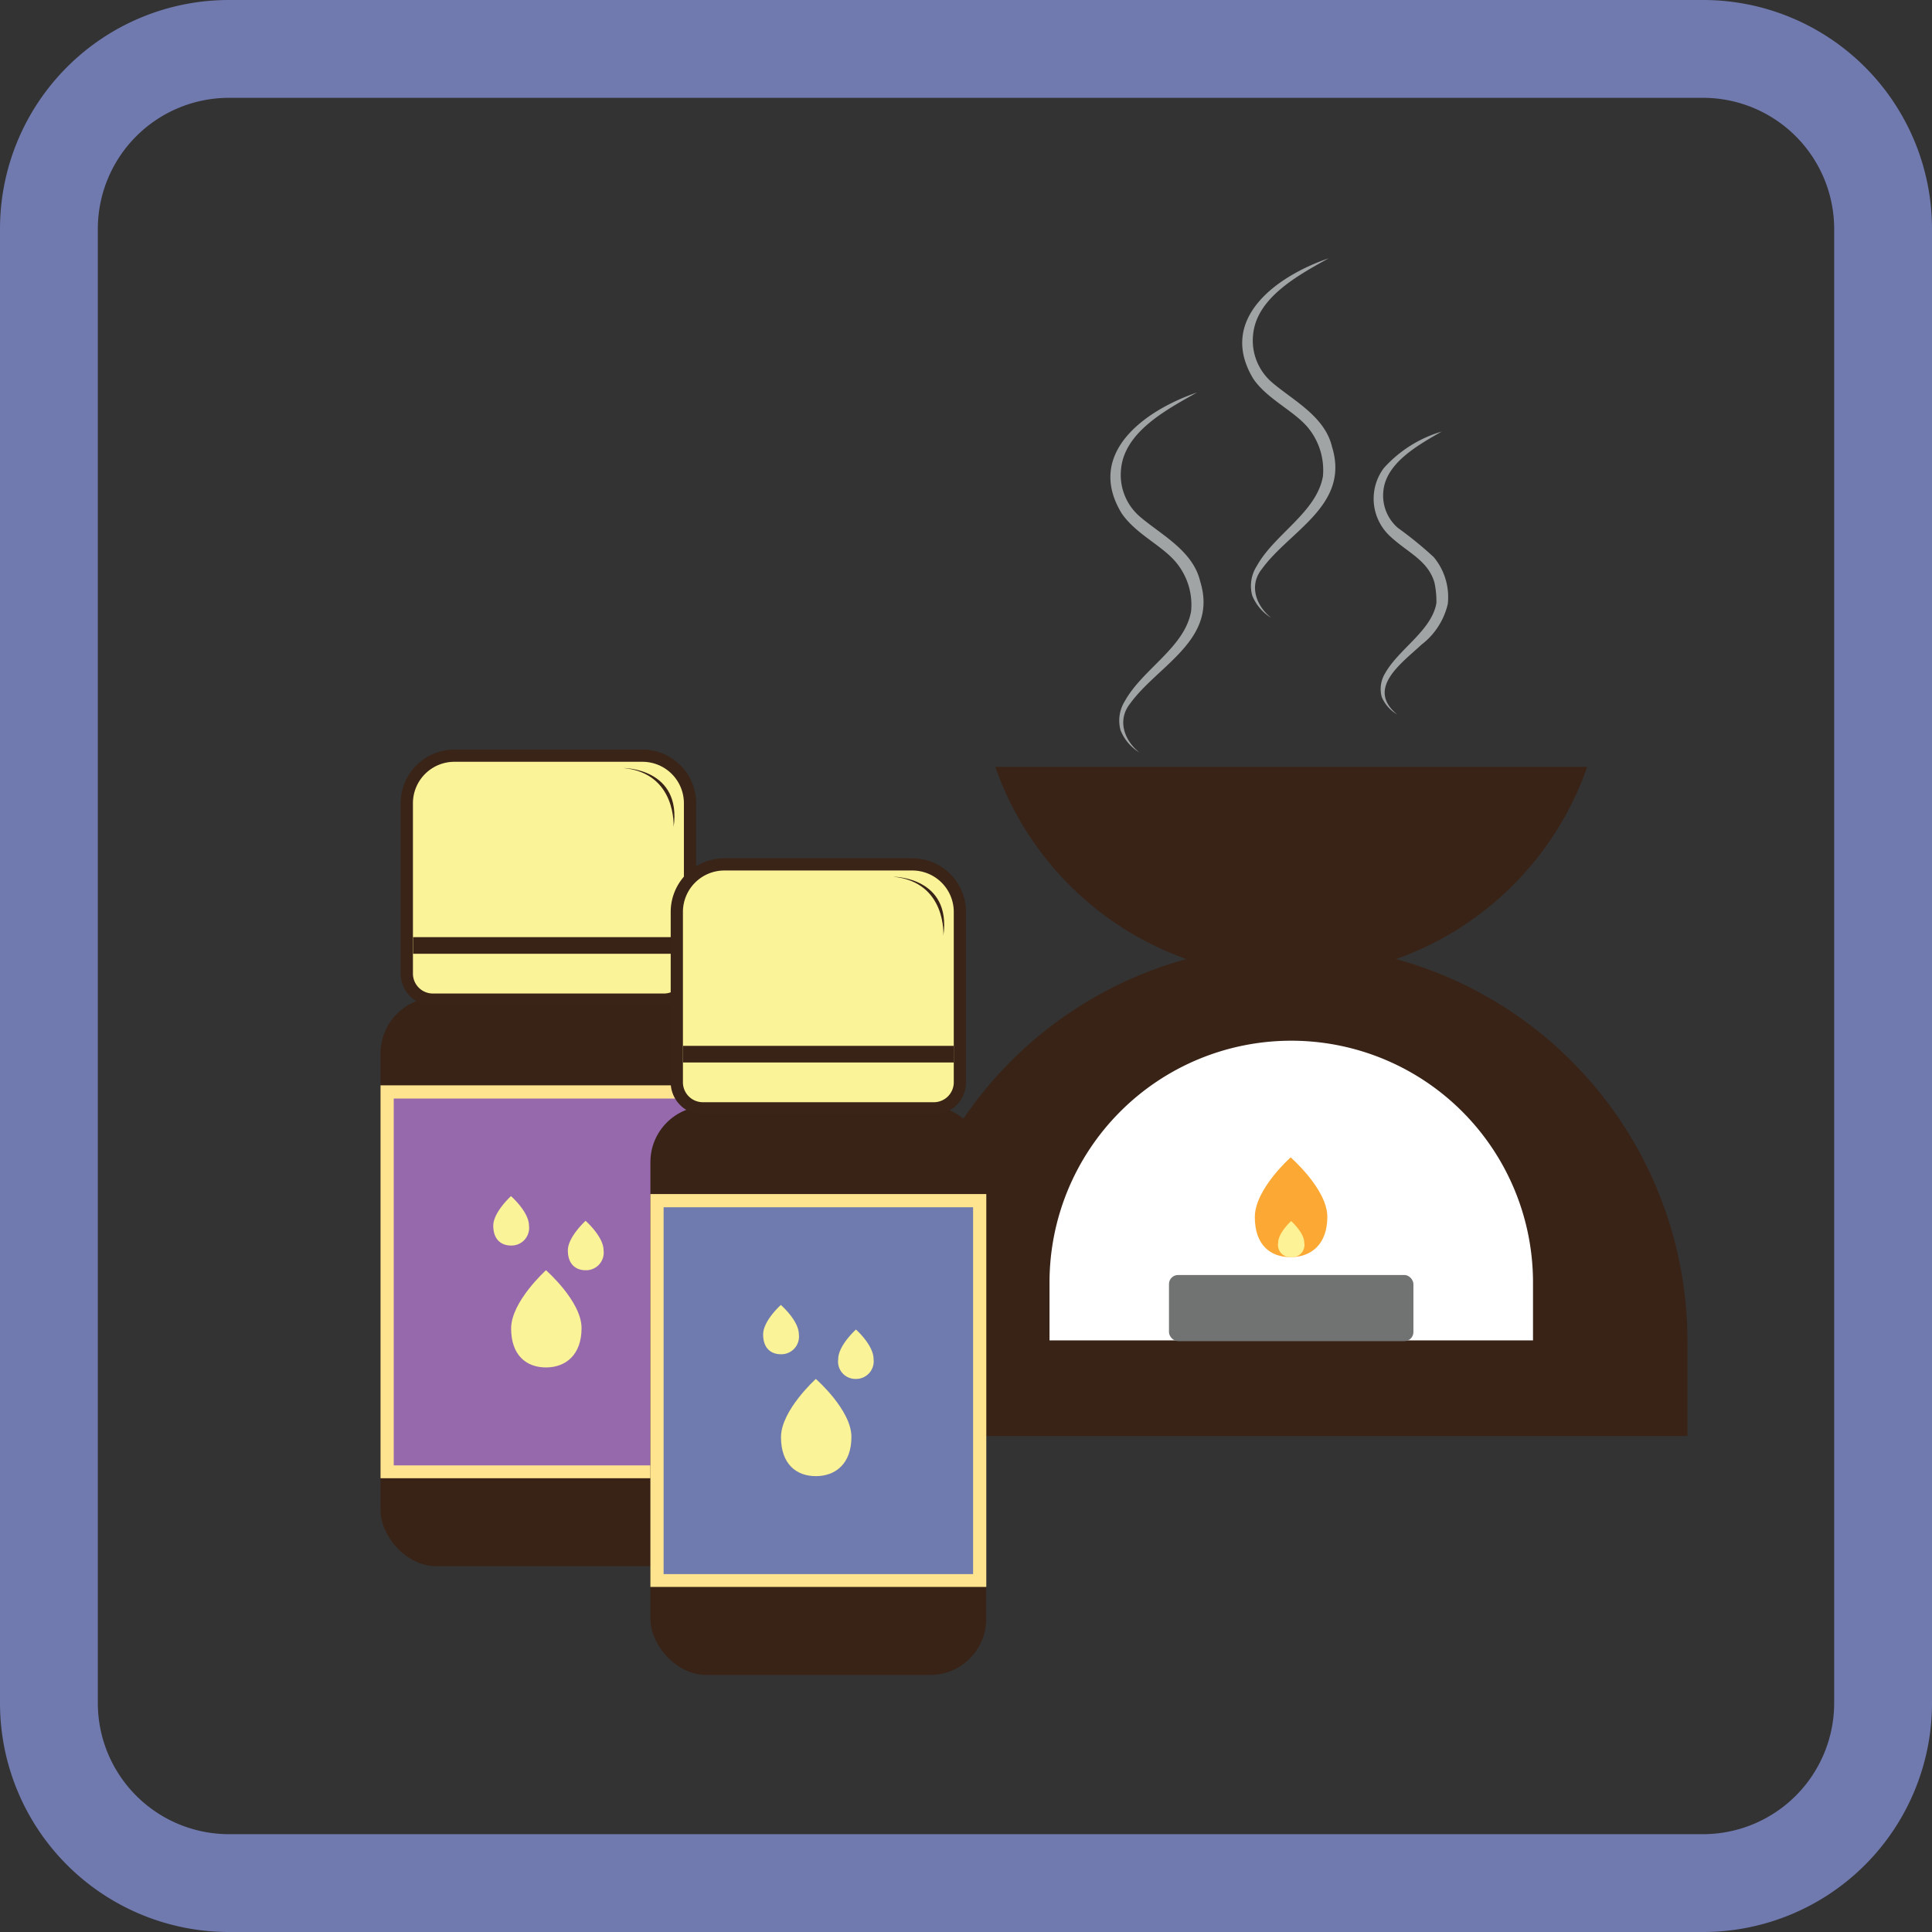
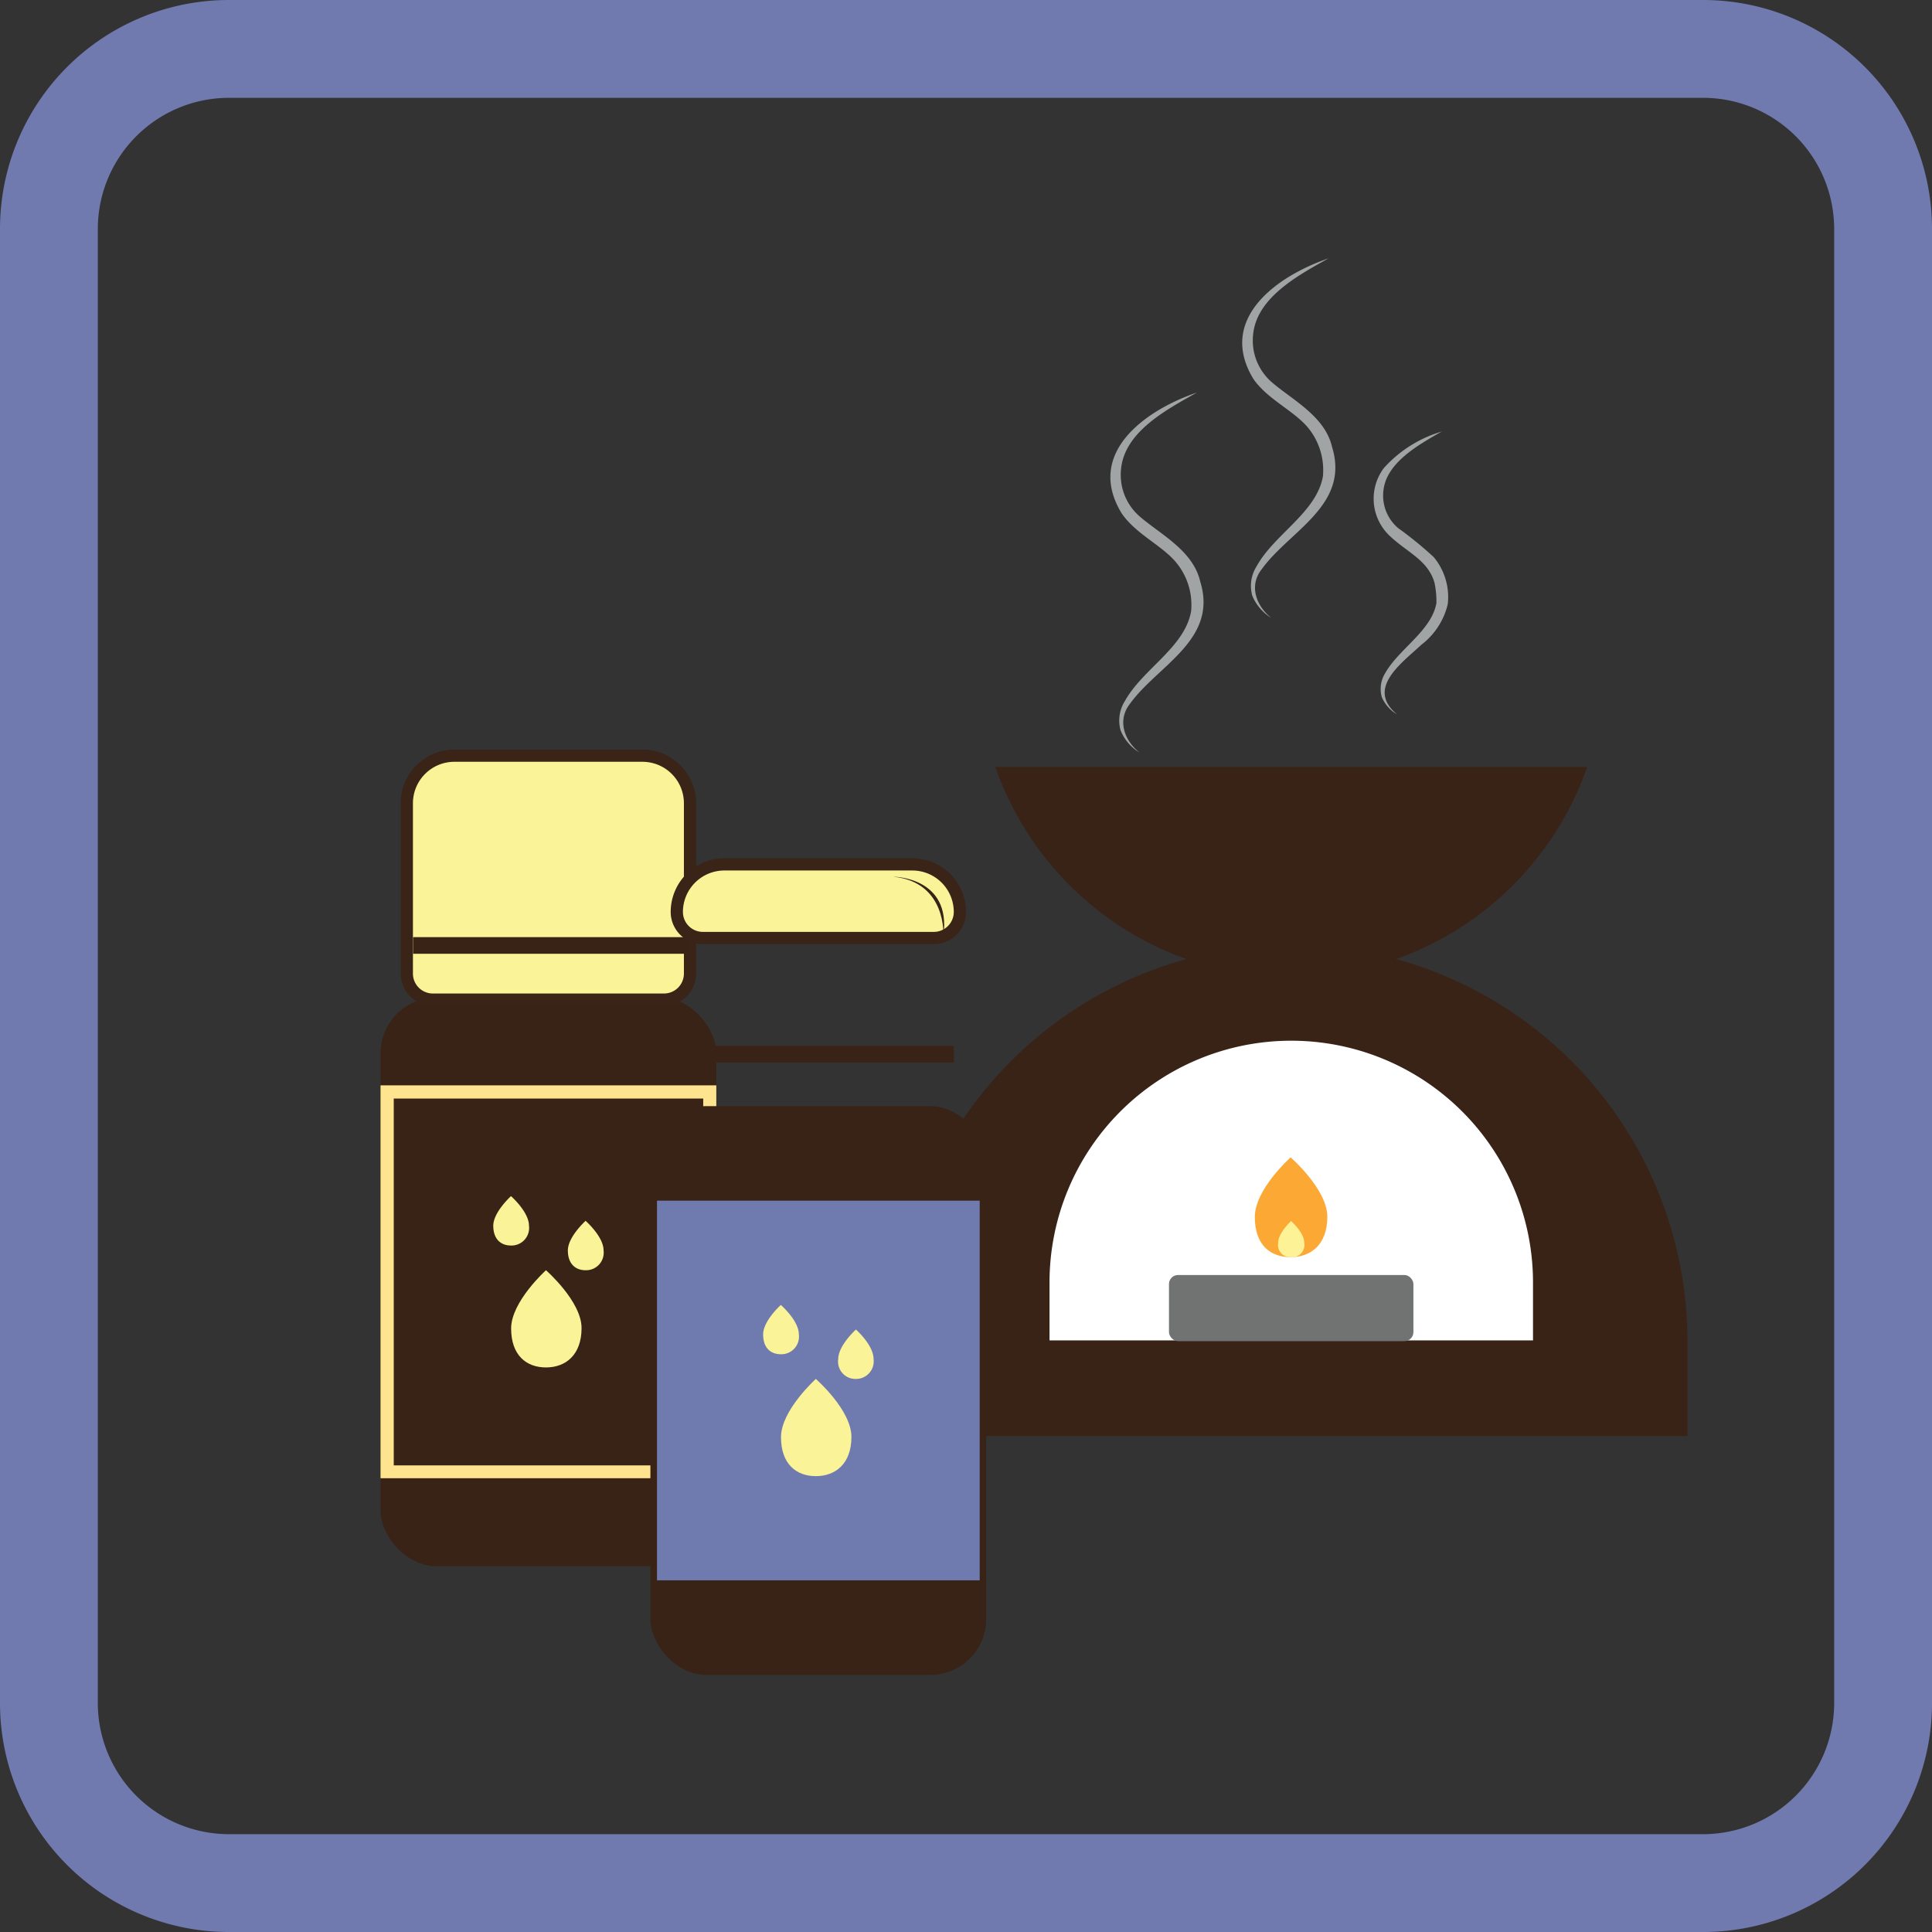
<svg xmlns="http://www.w3.org/2000/svg" viewBox="0 0 158 158">
  <rect x="0" y="0" width="158" height="158" fill="#333333" stroke="none" />
  <defs>
    <style>.cls-1{fill:#707aaf;}.cls-2{fill:#a1a4a5;}.cls-3{fill:#392317;}.cls-4{fill:#fff;}.cls-5{fill:#717272;}.cls-6{fill:#fba934;}.cls-7{fill:#fef297;}.cls-8{fill:#9669ad;}.cls-9{fill:#ffe490;}.cls-10,.cls-11{fill:#fbf398;}.cls-10{stroke:#392417;stroke-miterlimit:10;}.cls-12{fill:#6f7aaf;}</style>
  </defs>
  <g id="_9._Эфирные_масла" data-name="9. Эфирные масла">
    <path class="cls-1" d="M139.28,8A10.73,10.73,0,0,1,150,18.72V139.28A10.73,10.73,0,0,1,139.28,150H18.72A10.73,10.73,0,0,1,8,139.28V18.72A10.73,10.73,0,0,1,18.72,8H139.28m0-8H18.72A18.72,18.72,0,0,0,0,18.72V139.28A18.72,18.72,0,0,0,18.72,158H139.28A18.72,18.72,0,0,0,158,139.28V18.72A18.72,18.72,0,0,0,139.28,0Z" />
    <path class="cls-2" d="M97.89,32.1c-2.47,1.39-5.92,3.2-6.21,6.26a4.5,4.5,0,0,0,1.54,3.89c1.68,1.45,4.34,2.77,4.93,5.29,1.49,4.78-3.44,6.84-5.73,10-1.07,1.35-.49,3,.76,4a3.78,3.78,0,0,1-1.54-1.82A3,3,0,0,1,92,57.32c1.46-2.62,4.9-4.38,5.41-7.34a5.43,5.43,0,0,0-1.24-4c-1.17-1.4-3.28-2.3-4.44-4-3-4.92,1.93-8.44,6.16-9.88Z" />
    <path class="cls-2" d="M108.7,21.1c-2.47,1.38-5.92,3.2-6.22,6.26A4.51,4.51,0,0,0,104,31.25c1.67,1.45,4.34,2.77,4.93,5.28,1.49,4.79-3.45,6.85-5.73,10-1.08,1.34-.49,3,.76,4a3.85,3.85,0,0,1-1.55-1.82,3,3,0,0,1,.37-2.42c1.45-2.62,4.89-4.38,5.41-7.34a5.47,5.47,0,0,0-1.24-4c-1.18-1.39-3.28-2.29-4.44-3.95-3-4.92,1.93-8.44,6.16-9.88Z" />
    <path class="cls-2" d="M117.94,35.27c-1.91,1.1-4.6,2.56-4.81,4.91a3.49,3.49,0,0,0,1.2,3,30.33,30.33,0,0,1,2.92,2.38,5.11,5.11,0,0,1,1.15,3.84,5.87,5.87,0,0,1-2.15,3.32c-1.64,1.53-4.56,3.58-2,5.7A3,3,0,0,1,113,57a2.46,2.46,0,0,1,.27-1.93c1.12-2,3.81-3.49,4.2-5.75a7.25,7.25,0,0,0-.16-1.68c-.54-1.83-2.2-2.45-3.61-3.77a4.18,4.18,0,0,1-.53-5.59,10.27,10.27,0,0,1,4.78-3Z" />
    <path class="cls-3" d="M105.6,77.28h0a32.4,32.4,0,0,1,32.4,32.4v7.76a0,0,0,0,1,0,0H73.2a0,0,0,0,1,0,0v-7.76A32.4,32.4,0,0,1,105.6,77.28Z" />
    <path class="cls-4" d="M105.6,85.11h0a19.77,19.77,0,0,0-19.77,19.77v4.74h39.54v-4.74A19.77,19.77,0,0,0,105.6,85.11Z" />
    <path class="cls-3" d="M129.8,62.72a25.63,25.63,0,0,1-48.4,0Z" />
    <rect class="cls-5" x="95.6" y="104.27" width="19.99" height="5.41" rx="0.74" />
    <path class="cls-6" d="M108.55,99.51c0,2.26-1.33,3.3-3,3.3s-2.93-1-2.93-3.28,2.93-4.88,2.93-4.88S108.55,97.26,108.55,99.51Z" />
    <path class="cls-7" d="M106.66,101.62a1,1,0,0,1-1.07,1.19,1,1,0,0,1-1.06-1.18c0-.81,1.06-1.77,1.06-1.77S106.66,100.81,106.66,101.62Z" />
    <rect class="cls-3" x="31.12" y="81.57" width="27.46" height="46.52" rx="4.58" />
-     <rect class="cls-8" x="31.66" y="89.3" width="26.39" height="31.05" />
    <path class="cls-9" d="M57.51,89.84v30H32.2v-30H57.51m1.07-1.08H31.12v32.13H58.58V88.76Z" />
    <path class="cls-10" d="M37.17,61.8H52.54a3.89,3.89,0,0,1,3.89,3.89V79.62a2.13,2.13,0,0,1-2.13,2.13H35.4a2.13,2.13,0,0,1-2.13-2.13V65.69A3.89,3.89,0,0,1,37.17,61.8Z" />
    <rect class="cls-3" x="33.78" y="76.64" width="22.65" height="1.36" />
-     <path class="cls-3" d="M51,62.81s4.77,0,4.09,4.83C55.08,67.64,55.37,63.25,51,62.81Z" />
    <path class="cls-11" d="M47.56,108.61c0,2.2-1.3,3.22-2.91,3.22s-2.85-1-2.85-3.19,2.85-4.76,2.85-4.76S47.56,106.42,47.56,108.61Z" />
    <path class="cls-11" d="M49.36,102.25a1.44,1.44,0,0,1-1.47,1.63c-.82,0-1.45-.51-1.45-1.62s1.45-2.42,1.45-2.42S49.36,101.13,49.36,102.25Z" />
    <path class="cls-11" d="M43.26,100.23a1.44,1.44,0,0,1-1.47,1.63c-.82,0-1.45-.51-1.45-1.62s1.45-2.42,1.45-2.42S43.26,99.11,43.26,100.23Z" />
    <rect class="cls-3" x="53.19" y="90.46" width="27.46" height="46.52" rx="4.58" />
    <rect class="cls-12" x="53.73" y="98.19" width="26.39" height="31.05" />
-     <path class="cls-9" d="M79.58,98.73v30H54.27v-30H79.58m1.08-1.08H53.19v32.13H80.66V97.65Z" />
-     <path class="cls-10" d="M59.24,70.69H74.61a3.89,3.89,0,0,1,3.89,3.89V88.51a2.13,2.13,0,0,1-2.13,2.13H57.48a2.13,2.13,0,0,1-2.13-2.13V74.58A3.89,3.89,0,0,1,59.24,70.69Z" />
+     <path class="cls-10" d="M59.24,70.69H74.61a3.89,3.89,0,0,1,3.89,3.89a2.13,2.13,0,0,1-2.13,2.13H57.48a2.13,2.13,0,0,1-2.13-2.13V74.58A3.89,3.89,0,0,1,59.24,70.69Z" />
    <rect class="cls-3" x="55.85" y="85.53" width="22.16" height="1.36" />
    <path class="cls-3" d="M73.06,71.7s4.77,0,4.09,4.83C77.15,76.53,77.44,72.14,73.06,71.7Z" />
    <path class="cls-11" d="M69.63,117.51c0,2.19-1.3,3.21-2.91,3.21s-2.85-1-2.85-3.19,2.85-4.76,2.85-4.76S69.63,115.31,69.63,117.51Z" />
    <path class="cls-11" d="M71.44,111.14A1.44,1.44,0,0,1,70,112.77a1.42,1.42,0,0,1-1.45-1.62c0-1.12,1.45-2.42,1.45-2.42S71.44,110,71.44,111.14Z" />
    <path class="cls-11" d="M65.33,109.12a1.44,1.44,0,0,1-1.47,1.63c-.82,0-1.45-.5-1.45-1.62s1.45-2.41,1.45-2.41S65.33,108,65.33,109.12Z" />
  </g>
</svg>